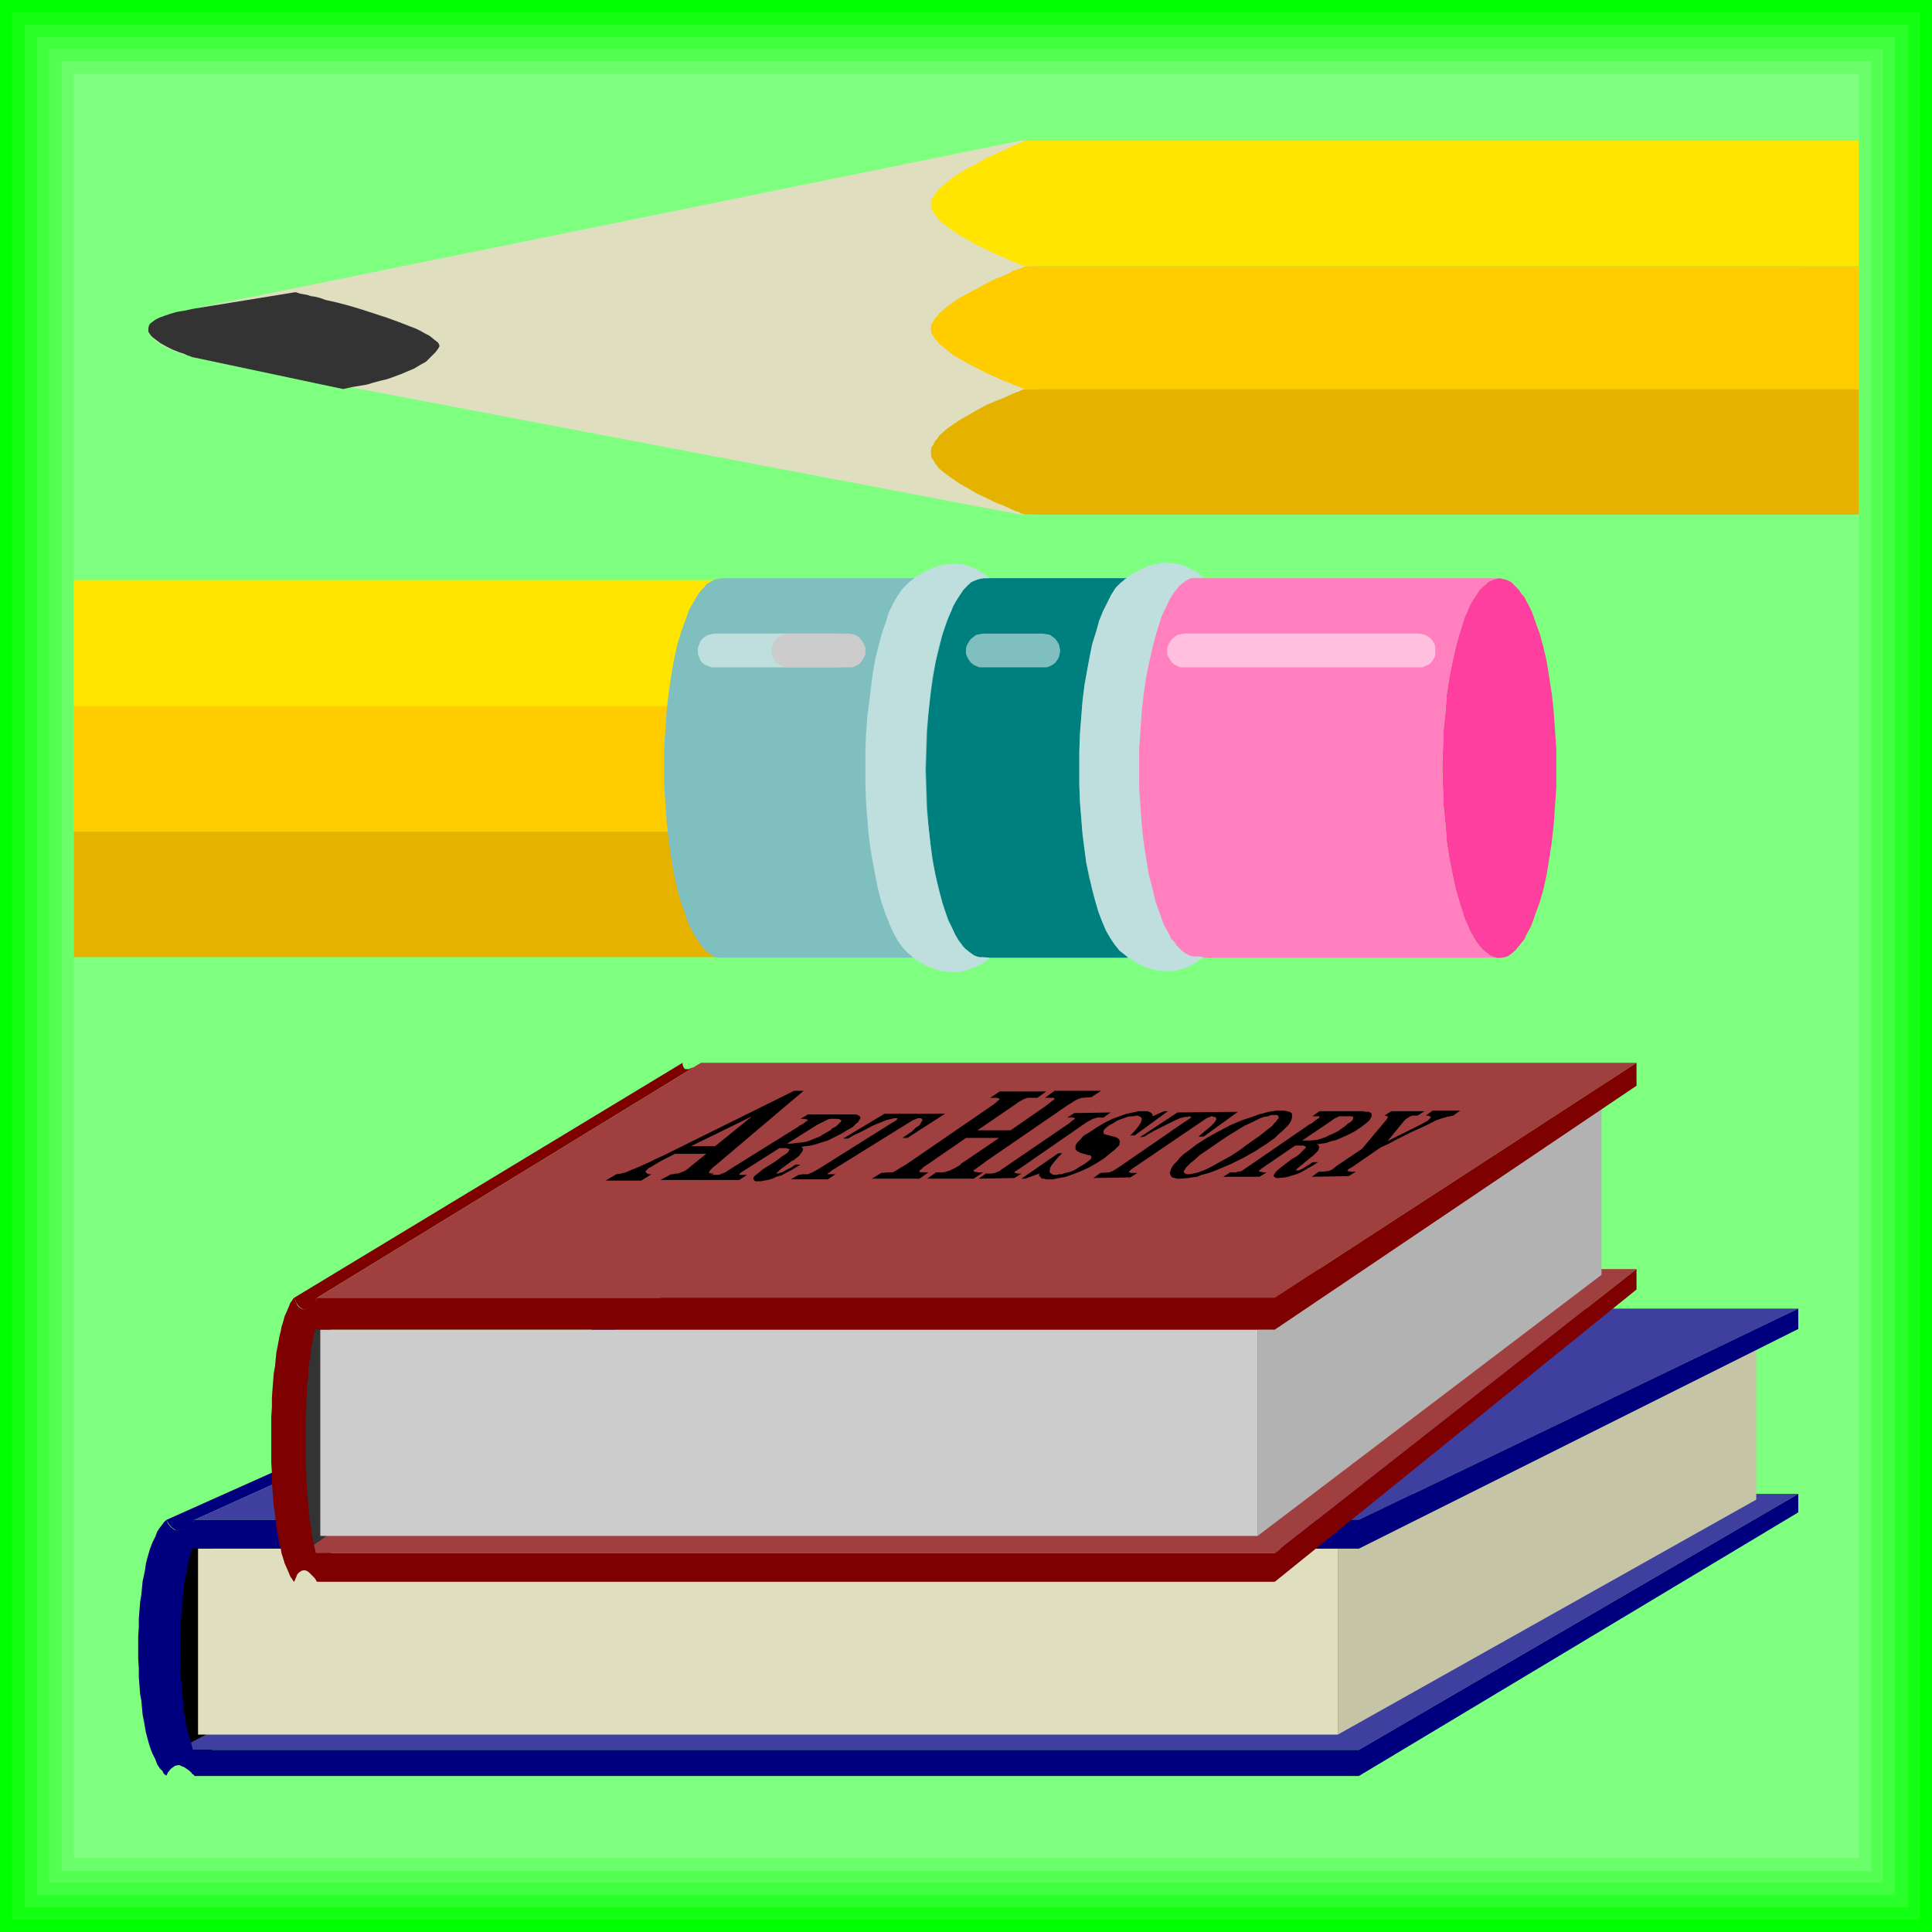
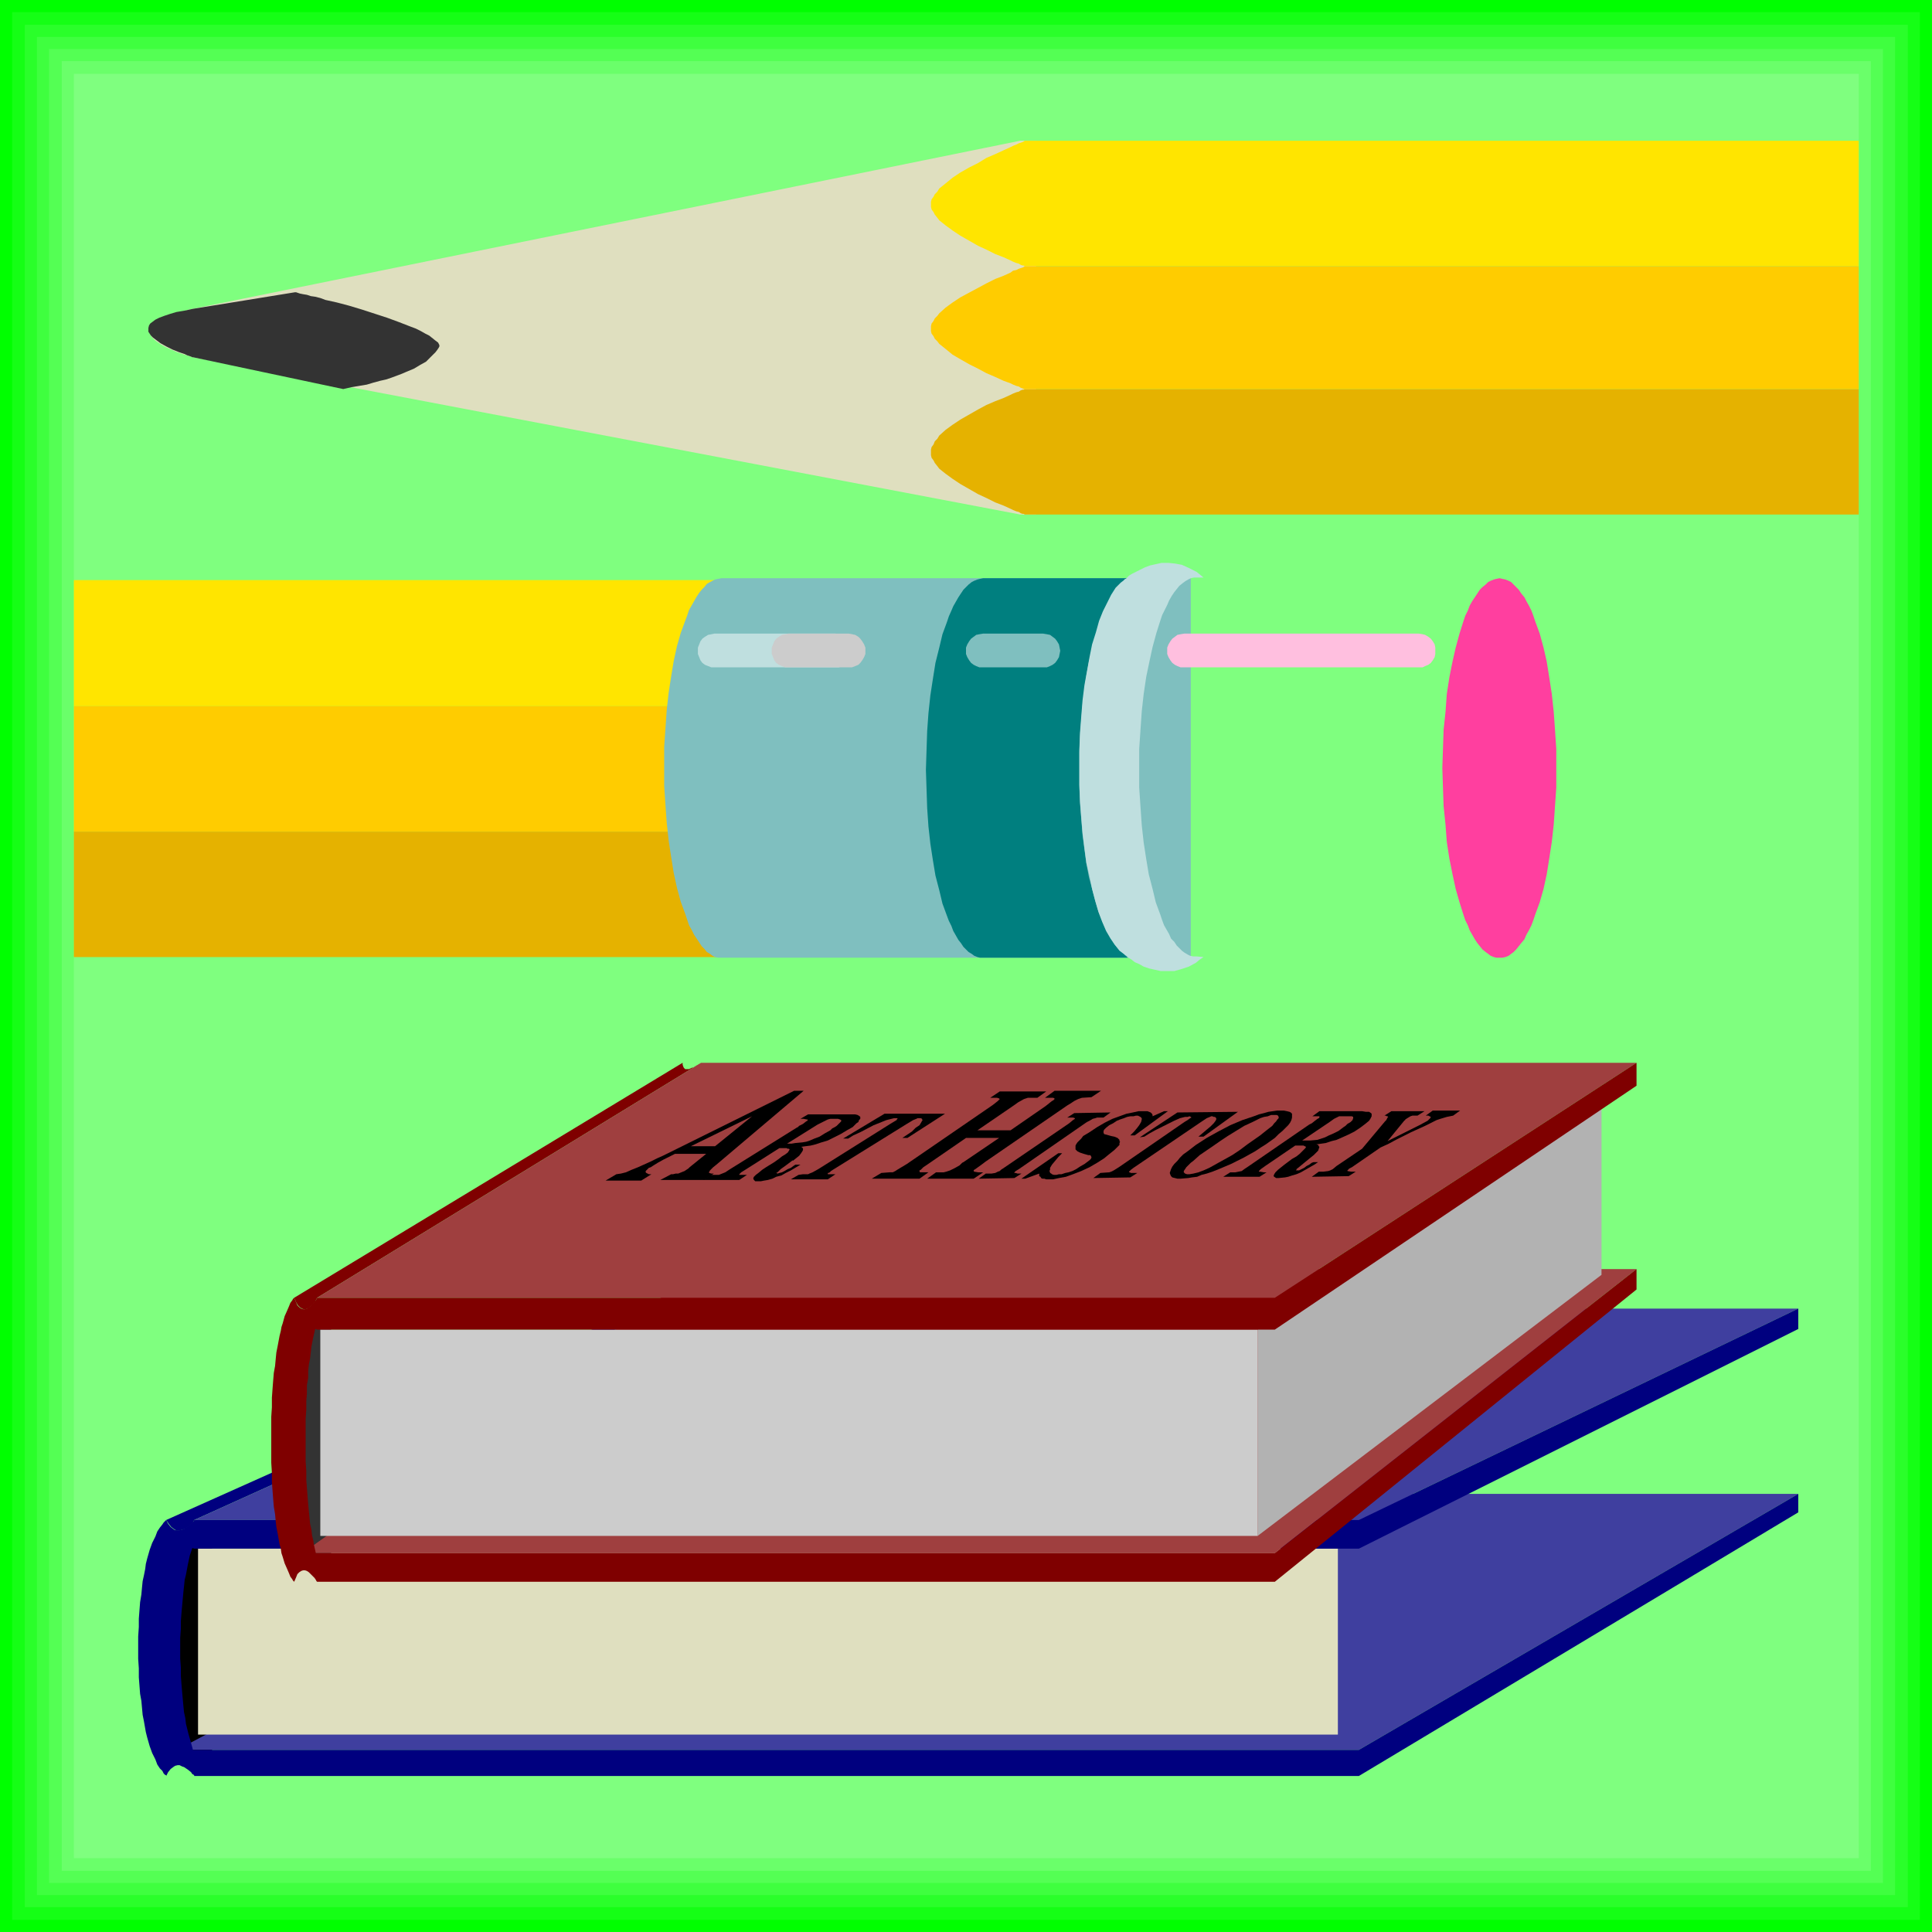
<svg xmlns="http://www.w3.org/2000/svg" xmlns:ns1="http://sodipodi.sourceforge.net/DTD/sodipodi-0.dtd" xmlns:ns2="http://www.inkscape.org/namespaces/inkscape" version="1.0" width="129.724mm" height="129.724mm" id="svg53" ns1:docname="Books - Art History.wmf">
  <ns1:namedview id="namedview53" pagecolor="#ffffff" bordercolor="#000000" borderopacity="0.25" ns2:showpageshadow="2" ns2:pageopacity="0.0" ns2:pagecheckerboard="0" ns2:deskcolor="#d1d1d1" ns2:document-units="mm" />
  <defs id="defs1">
    <pattern id="WMFhbasepattern" patternUnits="userSpaceOnUse" width="6" height="6" x="0" y="0" />
  </defs>
  <path style="fill:#00ff00;fill-opacity:1;fill-rule:evenodd;stroke:none" d="M 490.294,490.294 V 0 H 0 v 490.294 z" id="path1" />
  <path style="fill:#15ff15;fill-opacity:1;fill-rule:evenodd;stroke:none" d="M 487.223,487.223 V 3.07 H 3.07 V 487.223 Z" id="path2" />
  <path style="fill:#2aff2a;fill-opacity:1;fill-rule:evenodd;stroke:none" d="M 484.153,483.991 V 6.302 H 6.302 V 483.991 Z" id="path3" />
  <path style="fill:#3fff3f;fill-opacity:1;fill-rule:evenodd;stroke:none" d="M 480.921,480.921 V 9.373 H 9.373 V 480.921 Z" id="path4" />
  <path style="fill:#54ff54;fill-opacity:1;fill-rule:evenodd;stroke:none" d="M 477.851,477.851 V 12.443 H 12.443 V 477.851 Z" id="path5" />
  <path style="fill:#6aff6a;fill-opacity:1;fill-rule:evenodd;stroke:none" d="M 474.78,474.78 V 15.514 H 15.675 V 474.78 Z" id="path6" />
  <path style="fill:#7fff7f;fill-opacity:1;fill-rule:evenodd;stroke:none" d="M 471.71,471.548 V 18.746 H 18.746 V 471.548 Z" id="path7" />
  <path style="fill:#000000;fill-opacity:1;fill-rule:evenodd;stroke:none" d="m 53.813,445.369 v -53.651 h -8.888 v 53.651 z" id="path8" />
  <path style="fill:#3f3f9f;fill-opacity:1;fill-rule:evenodd;stroke:none" d="M 456.358,379.113 344.854,444.076 H 44.925 L 167.902,379.113 Z" id="path9" />
  <path style="fill:#00007f;fill-opacity:1;fill-rule:evenodd;stroke:none" d="M 42.178,385.739 162.085,332.088 v 0.485 l 0.162,0.323 0.323,0.323 0.162,0.162 0.485,0.162 h 0.323 0.646 l 0.646,-0.323 0.97,-0.162 0.97,-0.485 1.131,-0.485 -118.614,53.651 v 0 l -0.162,0.323 -0.162,0.162 -0.323,0.323 -0.808,0.808 -0.808,0.646 -0.646,0.162 -0.485,0.162 H 45.248 44.602 l -0.485,-0.323 -0.646,-0.485 -0.646,-0.808 z" id="path10" />
-   <path style="fill:#c5c5a5;fill-opacity:1;fill-rule:evenodd;stroke:none" d="M 445.692,380.568 V 341.945 L 339.521,393.011 V 440.198 Z" id="path11" />
  <path style="fill:#3f3f9f;fill-opacity:1;fill-rule:evenodd;stroke:none" d="M 456.358,332.088 344.854,385.739 H 49.288 L 167.902,332.088 Z" id="path12" />
  <path style="fill:#dfdfbf;fill-opacity:1;fill-rule:evenodd;stroke:none" d="M 339.521,440.198 V 393.011 H 50.258 v 47.187 z" id="path13" />
  <path style="fill:#00007f;fill-opacity:1;fill-rule:evenodd;stroke:none" d="M 49.288,450.702 H 344.854 l 111.504,-66.902 v -4.686 L 344.854,444.076 H 49.288 48.965 l -0.485,-1.778 -0.646,-2.262 -0.323,-1.293 -0.323,-1.293 -0.162,-1.454 -0.323,-1.454 -0.162,-1.616 -0.162,-1.778 -0.162,-1.778 -0.162,-1.939 -0.162,-2.101 v -2.101 l -0.162,-2.262 v -2.424 -0.646 -2.262 l 0.162,-2.262 v -1.939 l 0.162,-2.101 0.162,-1.778 0.162,-1.778 0.162,-1.778 0.162,-1.454 0.162,-1.616 0.323,-1.293 0.485,-2.586 0.485,-2.262 0.646,-1.939 0.485,0.162 H 344.854 l 111.504,-55.752 v -5.171 L 344.854,385.739 H 49.288 v 0 l -0.162,0.323 -0.323,0.162 -0.323,0.323 -0.808,0.808 -0.97,0.646 -0.485,0.162 -0.646,0.162 h -0.485 -0.646 l -0.485,-0.323 -0.646,-0.485 -0.646,-0.808 -0.485,-0.97 v 0 l -0.323,0.323 -0.323,0.323 -0.323,0.485 -0.646,0.808 -0.646,0.97 -0.485,1.293 -0.808,1.616 -0.646,1.778 -0.323,1.131 -0.323,1.131 -0.323,1.293 -0.162,1.293 -0.323,1.616 -0.323,1.454 -0.162,1.616 -0.162,1.778 -0.323,1.939 -0.162,2.101 -0.162,2.101 v 2.101 l -0.162,2.424 v 2.586 0.646 2.424 l 0.162,2.424 v 2.262 l 0.162,2.101 0.162,2.101 0.323,1.778 0.162,1.778 0.162,1.778 0.323,1.616 0.485,2.747 0.323,1.293 0.323,1.131 0.323,1.131 0.646,1.778 0.808,1.616 0.485,1.293 0.646,0.97 0.646,0.646 0.323,0.646 0.323,0.323 0.323,0.162 v 0.162 l 0.485,-0.97 0.646,-0.808 0.646,-0.485 0.485,-0.323 0.646,-0.162 h 0.485 l 0.646,0.323 0.485,0.162 0.97,0.646 0.808,0.646 0.323,0.485 0.323,0.162 0.162,0.162 z" id="path14" />
  <path style="fill:#333333;fill-opacity:1;fill-rule:evenodd;stroke:none" d="m 84.032,395.596 v -59.63 h -7.272 v 59.63 z" id="path15" />
  <path style="fill:#9f3f3f;fill-opacity:1;fill-rule:evenodd;stroke:none" d="m 415.312,322.068 -91.789,72.074 H 76.76 L 177.921,322.068 Z" id="path16" />
  <path style="fill:#7f0000;fill-opacity:1;fill-rule:evenodd;stroke:none" d="M 74.659,329.34 173.235,269.71 v 0.485 l 0.162,0.485 0.162,0.323 0.323,0.323 h 0.323 0.323 0.323 l 0.646,-0.323 0.646,-0.162 0.808,-0.485 0.97,-0.646 -97.445,59.63 v 0 l -0.162,0.323 -0.162,0.323 -0.162,0.323 -0.646,0.808 -0.808,0.646 -0.485,0.323 -0.485,0.162 h -0.485 l -0.485,-0.162 -0.485,-0.323 -0.485,-0.485 -0.485,-0.808 z" id="path17" />
  <path style="fill:#b2b2b2;fill-opacity:1;fill-rule:evenodd;stroke:none" d="m 406.424,323.523 v -42.986 l -87.264,56.883 v 52.358 z" id="path18" />
  <path style="fill:#9f3f3f;fill-opacity:1;fill-rule:evenodd;stroke:none" d="m 415.312,269.71 -91.789,59.63 H 80.477 L 177.921,269.71 Z" id="path19" />
  <path style="fill:#cccccc;fill-opacity:1;fill-rule:evenodd;stroke:none" d="M 319.16,389.779 V 337.42 H 81.285 v 52.358 z" id="path20" />
  <path style="fill:#7f0000;fill-opacity:1;fill-rule:evenodd;stroke:none" d="M 80.477,401.414 H 323.523 l 91.789,-74.174 v -5.171 l -91.789,72.074 H 80.477 80.154 l -0.485,-2.101 -0.162,-1.131 -0.323,-1.293 -0.162,-1.454 -0.323,-1.454 -0.162,-1.616 -0.162,-1.616 -0.162,-1.778 -0.162,-1.939 -0.162,-2.101 -0.162,-2.101 v -2.262 l -0.162,-2.424 v -2.424 -2.747 -0.646 -2.586 -2.424 l 0.162,-2.262 v -2.262 l 0.162,-1.939 v -2.101 l 0.323,-1.778 v -1.778 l 0.162,-1.616 0.323,-1.616 0.162,-1.454 0.162,-1.454 0.485,-2.424 0.485,-2.101 0.485,0.162 H 323.523 l 91.789,-61.893 v -5.818 l -91.789,59.63 H 80.477 v 0 l -0.162,0.323 -0.162,0.323 -0.323,0.323 -0.646,0.808 -0.808,0.646 -0.485,0.323 -0.485,0.162 h -0.485 l -0.485,-0.162 -0.485,-0.323 -0.485,-0.485 -0.323,-0.808 -0.485,-1.131 v 0 l -0.323,0.323 -0.162,0.323 -0.485,0.646 -0.323,0.808 -0.485,1.131 -0.646,1.454 -0.485,1.778 -0.323,0.97 -0.162,0.97 -0.323,1.293 -0.485,2.586 -0.323,1.616 -0.162,1.616 -0.162,1.778 -0.323,1.778 -0.162,1.939 -0.162,2.101 -0.162,2.262 v 2.424 l -0.162,2.424 v 2.586 2.909 0.646 2.909 2.586 l 0.162,2.586 v 2.262 l 0.162,2.262 0.162,2.101 0.162,1.939 0.323,1.939 0.162,1.778 0.162,1.454 0.323,1.616 0.485,2.747 0.323,1.131 0.162,1.131 0.323,0.97 0.485,1.616 0.646,1.454 0.485,1.131 0.323,0.808 0.485,0.646 0.162,0.323 0.323,0.323 v 0 l 0.485,-1.131 0.323,-0.808 0.485,-0.485 0.485,-0.323 0.485,-0.162 h 0.485 l 0.485,0.162 0.485,0.323 0.808,0.808 0.646,0.646 0.323,0.485 0.162,0.323 z" id="path21" />
  <path style="fill:#000000;fill-opacity:1;fill-rule:evenodd;stroke:none" d="m 201.515,276.82 h 2.424 l -22.139,18.746 -0.808,0.646 -0.485,0.485 -0.323,0.323 -0.162,0.323 -0.162,0.162 0.162,0.162 0.485,0.162 h 0.646 l -2.586,1.616 h -10.989 l 2.747,-1.454 h 0.485 l 0.646,-0.162 h 0.646 l 0.808,-0.323 0.808,-0.323 0.485,-0.323 0.485,-0.323 0.323,-0.323 4.202,-3.394 h -7.918 l -2.909,1.454 -1.454,0.808 -1.293,0.808 -0.485,0.323 -0.485,0.162 -0.485,0.485 -0.323,0.323 v 0.323 l 0.162,0.162 0.323,0.162 0.323,0.162 h 0.646 l -2.586,1.616 h -9.05 l 2.747,-1.616 1.131,-0.162 1.293,-0.323 1.454,-0.646 1.616,-0.646 3.232,-1.454 1.616,-0.808 1.454,-0.646 z" id="path22" />
  <path style="fill:#9f3f3f;fill-opacity:1;fill-rule:evenodd;stroke:none" d="m 181.477,290.88 9.373,-7.595 -15.514,7.595 z" id="path23" />
  <path style="fill:#000000;fill-opacity:1;fill-rule:evenodd;stroke:none" d="m 213.958,288.94 10.504,-6.302 h 15.352 l -9.534,6.141 h -1.293 l 2.424,-1.616 0.97,-0.97 0.97,-0.646 0.485,-0.808 0.162,-0.323 0.162,-0.162 -0.162,-0.162 v -0.162 l -0.323,-0.162 h -0.485 -0.323 l -0.323,0.162 -0.808,0.323 -1.616,0.97 -18.746,11.635 -0.485,0.323 -0.323,0.323 -0.323,0.162 h -0.162 v 0.162 0.162 h 0.162 0.162 1.616 l -1.939,1.293 h -9.373 l 1.939,-1.131 1.131,-0.162 h 1.131 0.162 l 0.323,-0.162 0.808,-0.323 1.454,-0.808 18.261,-11.474 0.808,-0.485 0.808,-0.485 0.162,-0.323 h 0.162 l -0.162,-0.162 h -0.323 -0.485 l -0.646,0.162 -1.293,0.323 -1.616,0.646 -1.616,0.646 -3.394,1.778 -1.778,0.808 -1.293,0.808 z" id="path24" />
  <path style="fill:#000000;fill-opacity:1;fill-rule:evenodd;stroke:none" d="m 253.712,276.982 h 11.797 l -2.262,1.616 h -1.454 -0.97 l -0.97,0.323 -1.454,0.808 -1.131,0.808 -9.211,6.302 h 8.403 l 8.888,-6.141 0.808,-0.646 0.808,-0.646 0.323,-0.162 0.323,-0.323 v -0.162 l -0.323,-0.162 h -0.646 -1.454 l 2.424,-1.778 h 11.797 l -2.424,1.616 -2.424,0.162 -0.97,0.323 -0.97,0.485 -0.97,0.646 -0.808,0.485 -20.685,14.221 -1.293,0.97 -1.131,0.808 -0.485,0.323 -0.162,0.162 v 0.162 l 0.162,0.162 0.97,0.162 h 1.293 l -2.424,1.616 h -11.797 l 2.262,-1.616 h 0.485 0.646 0.808 l 0.646,-0.162 0.485,-0.162 0.485,-0.162 1.293,-0.646 1.131,-0.646 0.485,-0.485 0.162,-0.162 0.323,-0.162 9.05,-6.141 h -8.403 l -9.858,6.787 -0.97,0.646 -0.646,0.646 -0.323,0.162 v 0.162 0.162 l 0.162,0.162 h 0.485 1.616 l -2.262,1.616 h -12.12 l 2.424,-1.454 2.101,-0.162 h 0.323 0.485 l 0.646,-0.323 0.485,-0.323 2.424,-1.454 21.654,-14.867 0.646,-0.485 0.808,-0.646 0.162,-0.162 0.162,-0.162 0.162,-0.162 -0.162,-0.162 -0.485,-0.162 h -1.778 z" id="path25" />
  <path style="fill:#000000;fill-opacity:1;fill-rule:evenodd;stroke:none" d="m 248.379,299.121 1.778,-1.293 h 1.454 l 0.97,-0.162 0.646,-0.323 0.485,-0.162 0.323,-0.323 0.97,-0.646 16.322,-11.15 0.97,-0.808 0.485,-0.323 v -0.162 0 l -0.485,-0.162 h -0.646 -0.808 l 1.778,-1.131 9.211,-0.162 -1.778,1.293 h -0.808 -0.808 l -0.485,0.162 -0.646,0.162 -0.808,0.485 -0.646,0.323 -0.485,0.323 -16.806,11.635 -0.808,0.485 -0.323,0.323 v 0.162 h 0.323 l 0.485,0.162 h 0.485 0.485 l -1.778,1.131 z" id="path26" />
  <path style="fill:#000000;fill-opacity:1;fill-rule:evenodd;stroke:none" d="m 268.579,292.657 h 0.97 l -0.97,0.97 -0.808,0.97 -0.808,0.97 -0.485,0.808 v 0.485 l -0.162,0.323 0.162,0.323 v 0.162 l 0.323,0.162 0.162,0.162 0.485,0.162 h 0.646 l 0.646,-0.162 h 0.646 l 0.97,-0.323 0.808,-0.162 0.97,-0.323 0.97,-0.485 0.97,-0.646 1.131,-0.646 0.646,-0.485 0.646,-0.485 0.323,-0.323 0.162,-0.323 v -0.162 l -0.162,-0.323 -0.162,-0.162 h -0.485 l -1.131,-0.323 -0.97,-0.323 -0.646,-0.323 -0.485,-0.485 v -0.323 -0.323 -0.323 l 0.162,-0.323 0.323,-0.485 0.485,-0.485 0.485,-0.485 0.485,-0.646 1.616,-0.97 1.939,-1.293 1.939,-1.131 1.939,-0.97 1.778,-0.646 1.778,-0.646 1.616,-0.323 1.454,-0.323 h 1.293 0.97 l 0.808,0.323 0.162,0.162 0.162,0.162 0.162,0.323 v 0.323 l 2.909,-1.293 h 0.97 l -8.403,6.141 h -1.131 l 0.97,-0.97 0.808,-0.97 0.485,-0.646 0.485,-0.808 0.162,-0.646 v -0.323 l -0.162,-0.162 -0.162,-0.162 -0.323,-0.162 -0.323,-0.162 h -0.485 l -0.646,0.162 h -0.808 l -0.808,0.162 -0.808,0.323 -0.97,0.323 -0.808,0.323 -0.97,0.646 -0.97,0.485 -0.808,0.646 -0.485,0.485 -0.162,0.323 v 0.323 0.162 l 0.162,0.323 0.646,0.162 1.131,0.323 0.808,0.162 0.808,0.323 0.485,0.485 v 0.323 l 0.162,0.162 -0.162,0.323 v 0.485 l -0.323,0.323 -0.485,0.485 -0.485,0.485 -0.808,0.646 -0.808,0.646 -0.97,0.808 -1.778,1.131 -1.939,1.131 -2.101,0.97 -2.101,0.808 -1.778,0.646 -1.778,0.323 -1.454,0.323 h -1.131 -0.646 l -0.485,-0.162 h -0.485 l -0.323,-0.162 -0.162,-0.323 -0.323,-0.162 v -0.323 -0.323 l -3.555,1.293 h -0.97 z" id="path27" />
  <path style="fill:#000000;fill-opacity:1;fill-rule:evenodd;stroke:none" d="m 289.264,288.617 9.534,-6.302 15.352,-0.162 -8.726,6.302 h -1.293 l 2.101,-1.778 0.97,-0.808 0.808,-0.808 0.485,-0.646 0.162,-0.323 v -0.323 l -0.162,-0.162 -0.162,-0.162 h -0.323 l -0.323,-0.162 h -0.323 l -0.323,0.162 -0.808,0.323 -1.454,0.97 -17.13,11.635 -0.646,0.485 -0.485,0.485 v 0.162 h 0.162 l 0.323,0.162 h 1.616 l -1.778,1.131 -9.373,0.162 1.778,-1.293 2.262,-0.162 0.485,-0.162 0.646,-0.323 1.293,-0.808 16.645,-11.474 0.808,-0.485 0.646,-0.485 0.323,-0.162 -0.162,-0.162 -0.323,-0.162 -0.485,0.162 h -0.646 l -1.293,0.323 -1.454,0.646 -1.616,0.808 -3.232,1.616 -1.454,0.808 -1.293,0.808 z" id="path28" />
  <path style="fill:#000000;fill-opacity:1;fill-rule:evenodd;stroke:none" d="m 343.884,281.992 h 1.778 l 0.97,0.162 h 0.808 l 0.485,0.323 0.162,0.162 v 0.323 0.323 l -0.162,0.323 -0.162,0.323 -0.323,0.485 -0.97,0.808 -1.293,0.97 -1.454,0.97 -1.616,0.808 -1.454,0.646 -1.454,0.646 -1.293,0.323 -1.454,0.485 -1.131,0.162 -1.131,0.162 h -0.162 l 0.485,0.162 0.162,0.323 0.162,0.162 -0.162,0.485 -0.162,0.485 -0.485,0.485 -0.646,0.646 -0.808,0.646 -1.778,1.454 -0.97,0.808 -0.808,0.646 v 0.162 l -0.162,0.162 h 0.323 0.485 l 0.646,-0.323 0.646,-0.323 0.646,-0.485 0.646,-0.323 0.646,-0.485 0.485,-0.162 h 1.131 l -0.97,0.646 -1.131,0.646 -1.131,0.646 -1.131,0.646 -1.131,0.485 -1.131,0.323 -0.97,0.323 -0.808,0.162 -1.616,0.162 h -0.646 l -0.485,-0.323 -0.162,-0.162 0.162,-0.485 0.323,-0.485 0.646,-0.646 0.808,-0.646 0.808,-0.646 1.939,-1.454 1.131,-0.646 0.808,-0.646 0.646,-0.646 0.485,-0.485 0.323,-0.323 0.162,-0.323 -0.323,-0.162 -0.323,-0.162 h -0.323 -0.97 -0.808 l -7.595,5.171 -1.131,0.808 -0.323,0.323 -0.162,0.162 v 0.162 h 0.323 l 0.97,0.162 h 0.646 l -1.778,1.131 h -9.211 l 1.778,-1.131 h 1.293 l 0.808,-0.162 0.808,-0.162 0.646,-0.485 0.97,-0.646 15.514,-10.666 0.323,-0.162 0.323,-0.162 0.808,-0.646 0.646,-0.485 0.323,-0.162 0.162,-0.162 v -0.323 h -0.323 -0.808 -0.646 l 1.778,-1.293 z" id="path29" />
  <path style="fill:#000000;fill-opacity:1;fill-rule:evenodd;stroke:none" d="m 353.096,281.992 h 8.403 l -1.778,1.131 h -1.293 l -0.485,0.162 -0.808,0.485 -0.485,0.323 -0.162,0.323 v -0.162 l -4.363,5.333 8.08,-4.04 2.101,-1.131 0.485,-0.485 0.162,-0.162 0.162,-0.323 v 0 l -0.323,-0.162 -0.323,-0.162 h -0.646 v 0 l 1.778,-1.293 h 6.949 l -1.778,1.293 -1.616,0.323 -1.616,0.485 -0.97,0.323 -0.97,0.485 -0.97,0.485 -0.97,0.485 -3.555,1.616 -3.555,1.778 -2.101,1.131 -2.101,0.97 -7.272,5.01 -0.646,0.323 -0.485,0.485 v 0.162 l 0.97,0.162 h 1.131 l -1.778,1.131 -9.373,0.162 1.778,-1.293 h 0.485 0.646 l 1.293,-0.162 0.485,-0.162 0.646,-0.323 0.97,-0.808 6.464,-4.363 5.818,-6.949 0.323,-0.323 0.162,-0.323 0.162,-0.323 0.162,-0.162 -0.162,-0.162 h -0.162 l -0.323,-0.162 h -0.323 z" id="path30" />
  <path style="fill:#ffe500;fill-opacity:1;fill-rule:evenodd;stroke:none" d="M 18.746,147.217 H 203.454 V 179.214 H 18.746 Z" id="path31" />
  <path style="fill:#e5b200;fill-opacity:1;fill-rule:evenodd;stroke:none" d="M 18.746,211.049 H 203.454 v 31.835 H 18.746 Z" id="path32" />
  <path style="fill:#ffcc00;fill-opacity:1;fill-rule:evenodd;stroke:none" d="M 18.746,179.214 H 203.454 v 31.835 H 18.746 Z" id="path33" />
  <path style="fill:#7fbfbf;fill-opacity:1;fill-rule:evenodd;stroke:none" d="m 231.573,146.733 h -47.672 -0.808 l -0.808,0.162 -0.808,0.162 -0.646,0.323 -0.646,0.323 -0.808,0.485 -0.646,0.808 -0.646,0.646 -0.646,0.808 -0.646,0.97 -0.646,1.131 -0.646,1.131 -0.646,1.131 -0.485,1.454 -0.485,1.293 -1.131,3.07 -0.97,3.394 -0.808,3.717 -0.646,3.878 -0.646,4.202 -0.485,4.363 -0.323,4.686 -0.323,4.686 v 5.01 4.848 l 0.323,4.848 0.323,4.525 0.485,4.525 0.646,4.202 0.646,4.04 0.808,3.717 0.97,3.555 1.131,3.07 0.485,1.454 0.485,1.454 0.646,1.131 0.646,1.293 0.646,0.97 0.646,0.97 0.646,0.97 0.646,0.646 0.646,0.808 0.808,0.485 0.646,0.485 0.646,0.323 0.808,0.162 h 0.808 0.808 47.672 19.554 34.906 16.16 v -96.314 h -16.16 -34.906 z" id="path34" />
  <path style="fill:#ff3f9f;fill-opacity:1;fill-rule:evenodd;stroke:none" d="m 380.568,243.046 h 0.646 l 0.808,-0.162 0.808,-0.323 0.646,-0.485 0.646,-0.485 0.646,-0.646 0.646,-0.808 0.646,-0.808 0.808,-0.97 0.485,-1.131 0.646,-1.131 0.646,-1.293 0.485,-1.293 0.485,-1.454 1.131,-3.07 0.97,-3.394 0.808,-3.717 0.646,-4.04 0.646,-4.202 0.485,-4.363 0.323,-4.686 0.323,-4.686 v -5.01 -4.848 l -0.323,-4.848 -0.323,-4.525 -0.485,-4.525 -0.646,-4.202 -0.646,-4.04 -0.808,-3.555 -0.97,-3.555 -1.131,-3.07 -0.485,-1.454 -0.485,-1.293 -0.646,-1.293 -0.646,-1.131 -0.485,-0.97 -0.808,-0.97 -0.646,-0.97 -0.646,-0.646 -0.646,-0.646 -0.646,-0.646 -0.646,-0.323 -0.808,-0.323 -0.808,-0.162 -0.646,-0.162 -0.808,0.162 -0.646,0.162 -0.808,0.323 -0.646,0.323 -0.646,0.646 -0.808,0.646 -0.646,0.646 -0.646,0.97 -0.646,0.97 -0.646,0.97 -0.646,1.131 -0.485,1.293 -0.646,1.293 -0.485,1.454 -0.97,3.07 -0.97,3.555 -0.808,3.555 -0.808,4.04 -0.646,4.202 -0.323,4.525 -0.485,4.525 -0.162,4.848 -0.162,4.848 0.162,5.01 0.162,4.686 0.485,4.686 0.323,4.363 0.646,4.202 0.808,4.04 0.808,3.717 0.97,3.394 0.97,3.07 0.485,1.454 0.646,1.293 0.485,1.293 0.646,1.131 0.646,1.131 0.646,0.97 0.646,0.808 0.646,0.808 0.808,0.646 0.646,0.485 0.646,0.485 0.808,0.323 0.646,0.162 z" id="path35" />
-   <path style="fill:#ff7fbf;fill-opacity:1;fill-rule:evenodd;stroke:none" d="m 302.353,242.885 h -0.808 l -0.808,-0.323 -0.646,-0.162 -0.808,-0.485 -0.646,-0.646 -0.646,-0.485 -0.646,-0.808 -0.646,-0.97 -0.646,-0.97 -0.646,-0.97 -0.646,-1.131 -0.485,-1.293 -0.646,-1.293 -0.485,-1.454 -1.131,-3.07 -0.808,-3.555 -0.97,-3.717 -0.646,-3.878 -0.646,-4.202 -0.485,-4.363 -0.323,-4.686 -0.323,-4.848 v -4.848 -5.01 l 0.323,-4.686 0.323,-4.686 0.485,-4.363 0.646,-4.202 0.646,-4.04 0.97,-3.717 0.808,-3.394 1.131,-3.07 0.485,-1.454 0.646,-1.293 0.485,-1.293 0.646,-1.131 0.646,-1.131 0.646,-0.97 0.646,-0.808 0.646,-0.808 0.646,-0.646 0.646,-0.485 0.808,-0.485 0.646,-0.323 0.808,-0.162 h 0.808 l -0.162,0.162 h 78.376 l -0.808,0.162 -0.646,0.162 -0.808,0.323 -0.646,0.323 -0.646,0.646 -0.808,0.646 -0.646,0.646 -0.646,0.97 -0.646,0.97 -0.646,0.97 -0.646,1.131 -0.485,1.293 -0.646,1.293 -0.485,1.454 -0.97,3.07 -0.97,3.555 -0.808,3.555 -0.808,4.04 -0.646,4.202 -0.323,4.525 -0.485,4.525 -0.162,4.848 -0.162,4.848 0.162,5.01 0.162,4.686 0.485,4.686 0.323,4.363 0.646,4.202 0.808,4.04 0.808,3.717 0.97,3.394 0.97,3.07 0.485,1.454 0.646,1.293 0.485,1.293 0.646,1.131 0.646,1.131 0.646,0.97 0.646,0.808 0.646,0.808 0.808,0.646 0.646,0.485 0.646,0.485 0.808,0.323 0.646,0.162 h 0.808 -78.376 z" id="path36" />
  <path style="fill:#ffbfdf;fill-opacity:1;fill-rule:evenodd;stroke:none" d="m 360.044,169.357 h 0.97 l 0.646,-0.323 0.808,-0.323 0.646,-0.485 0.485,-0.646 0.485,-0.808 0.162,-0.808 v -0.808 -0.808 l -0.162,-0.808 -0.485,-0.808 -0.485,-0.646 -0.646,-0.485 -0.808,-0.485 -0.646,-0.162 -0.97,-0.162 h -59.469 l -0.97,0.162 -0.808,0.162 -0.646,0.485 -0.646,0.485 -0.485,0.646 -0.485,0.808 -0.323,0.808 v 0.808 0.808 l 0.323,0.808 0.485,0.808 0.485,0.646 0.646,0.485 0.646,0.323 0.808,0.323 h 0.97 z" id="path37" />
  <path style="fill:#007f7f;fill-opacity:1;fill-rule:evenodd;stroke:none" d="m 285.062,147.864 -1.131,1.131 -1.131,1.454 -1.131,1.616 -0.97,2.101 -0.97,2.262 -0.97,2.586 -0.808,2.747 -0.808,2.909 -0.808,3.232 -0.646,3.555 -0.485,3.555 -0.485,3.878 -0.323,3.878 -0.323,4.04 -0.162,4.202 v 4.363 4.202 l 0.162,4.202 0.323,4.04 0.323,4.04 0.485,3.717 0.485,3.555 0.646,3.394 0.808,3.07 0.808,3.07 0.808,2.747 0.97,2.424 0.97,2.101 1.131,2.101 0.97,1.616 1.131,1.293 1.293,1.131 v 0 l 0.162,0.162 0.323,0.323 0.485,0.485 h -36.683 -0.808 l -0.646,-0.162 -0.808,-0.323 -0.646,-0.485 -0.808,-0.485 -0.646,-0.646 -0.646,-0.646 -0.646,-0.97 -0.646,-0.808 -0.646,-1.131 -0.646,-1.131 -0.485,-1.293 -0.646,-1.293 -0.485,-1.293 -1.131,-3.07 -0.808,-3.394 -0.97,-3.717 -0.646,-3.878 -0.646,-4.202 -0.485,-4.363 -0.323,-4.686 -0.162,-4.848 -0.162,-4.848 0.162,-5.01 0.162,-4.848 0.323,-4.525 0.485,-4.525 0.646,-4.202 0.646,-4.04 0.97,-3.878 0.808,-3.394 1.131,-3.07 0.485,-1.454 0.646,-1.454 0.485,-1.131 0.646,-1.131 0.646,-1.131 0.646,-0.97 0.646,-0.97 0.646,-0.646 0.646,-0.646 0.808,-0.646 0.646,-0.323 0.808,-0.323 0.646,-0.162 0.808,-0.162 h 36.683 z" id="path38" />
-   <path style="fill:#bfdfdf;fill-opacity:1;fill-rule:evenodd;stroke:none" d="m 249.51,146.733 -0.808,0.162 -0.646,0.162 -0.808,0.323 -0.808,0.323 -0.646,0.646 -0.646,0.646 -0.646,0.646 -0.646,0.97 -0.646,0.97 -0.646,0.97 -0.646,1.131 -0.485,1.293 -0.646,1.454 -0.646,1.454 -0.97,3.07 -0.97,3.394 -0.808,3.717 -0.808,4.04 -0.485,4.202 -0.485,4.525 -0.485,4.686 -0.162,4.848 -0.162,4.848 0.162,5.01 0.162,4.848 0.485,4.525 0.485,4.363 0.485,4.202 0.808,3.878 0.808,3.717 0.97,3.394 0.97,3.07 0.485,1.454 0.646,1.293 0.646,1.131 0.485,1.131 0.646,1.131 0.646,0.97 0.646,0.808 0.646,0.646 0.808,0.646 0.646,0.485 0.646,0.485 0.808,0.323 0.646,0.162 h 0.808 l 1.778,0.162 -0.808,0.808 -0.97,0.646 -1.939,0.97 -1.778,0.646 -1.778,0.485 -1.778,0.162 -1.616,-0.162 -1.616,-0.162 -1.454,-0.485 -1.293,-0.485 -1.293,-0.485 -0.97,-0.646 -0.97,-0.485 -0.646,-0.485 -0.646,-0.485 -0.323,-0.323 v 0 l -1.293,-1.131 -1.131,-1.293 -1.131,-1.616 -1.131,-2.101 -0.97,-2.262 -0.97,-2.424 -0.97,-2.909 -0.808,-3.07 -0.646,-3.232 -0.646,-3.394 -0.646,-3.717 -0.485,-3.717 -0.323,-4.04 -0.323,-4.202 -0.162,-4.202 v -4.363 -4.363 l 0.162,-4.363 0.323,-4.202 0.485,-3.878 0.485,-3.878 0.485,-3.717 0.646,-3.555 0.808,-3.232 0.808,-3.07 0.97,-2.747 0.808,-2.586 1.131,-2.262 1.131,-1.939 1.131,-1.616 1.293,-1.293 0.485,-0.485 0.646,-0.485 0.162,-0.162 0.323,-0.162 0.485,-0.485 0.808,-0.485 0.808,-0.485 1.131,-0.646 1.131,-0.485 1.293,-0.485 1.616,-0.485 1.454,-0.162 1.616,-0.162 1.778,0.162 1.778,0.485 1.778,0.646 1.778,1.131 0.97,0.646 0.808,0.646 z" id="path39" />
  <path style="fill:#bfdfdf;fill-opacity:1;fill-rule:evenodd;stroke:none" d="m 303.646,146.571 h -0.646 l -0.808,0.162 -0.646,0.323 -0.808,0.485 -0.646,0.485 -0.808,0.646 -0.646,0.808 -0.646,0.808 -0.646,0.97 -0.646,1.131 -0.485,1.131 -0.646,1.293 -0.646,1.293 -0.485,1.454 -0.97,3.07 -0.97,3.555 -0.808,3.717 -0.808,3.878 -0.646,4.363 -0.485,4.363 -0.323,4.686 -0.323,4.848 v 5.01 4.848 l 0.323,4.848 0.323,4.686 0.485,4.363 0.646,4.202 0.646,3.878 0.97,3.717 0.808,3.394 1.131,3.07 0.485,1.454 0.485,1.293 0.646,1.131 0.646,1.131 0.485,1.131 0.808,0.808 0.646,0.97 0.646,0.646 0.646,0.646 0.646,0.485 0.808,0.485 0.646,0.323 0.808,0.162 h 0.808 l 1.778,0.162 -0.97,0.646 -0.97,0.808 -1.778,0.97 -1.939,0.646 -1.778,0.485 h -1.778 -1.616 l -1.454,-0.323 -1.454,-0.323 -1.454,-0.485 -1.131,-0.646 -1.131,-0.485 -0.808,-0.646 -0.808,-0.485 -0.485,-0.485 -0.323,-0.162 -0.162,-0.162 -1.293,-0.97 -1.131,-1.454 -1.131,-1.616 -1.131,-1.939 -0.97,-2.262 -0.97,-2.586 -0.808,-2.747 -0.808,-3.07 -0.646,-3.232 -0.808,-3.394 -0.485,-3.717 -0.485,-3.878 -0.323,-3.878 -0.323,-4.202 -0.162,-4.202 v -4.363 -4.363 l 0.162,-4.363 0.323,-4.202 0.323,-4.04 0.485,-3.878 0.646,-3.555 0.646,-3.555 0.646,-3.232 0.97,-3.07 0.808,-2.909 0.97,-2.424 1.131,-2.262 0.97,-1.939 1.131,-1.778 1.293,-1.293 0.646,-0.485 0.485,-0.485 h 0.162 l 0.323,-0.323 0.485,-0.485 0.808,-0.485 0.97,-0.485 0.97,-0.485 1.293,-0.646 1.293,-0.485 1.454,-0.323 1.454,-0.323 h 1.778 l 1.616,0.162 1.778,0.323 1.778,0.808 1.939,0.97 0.808,0.646 0.97,0.808 z" id="path40" />
  <path style="fill:#bfdfdf;fill-opacity:1;fill-rule:evenodd;stroke:none" d="m 212.019,169.357 h 0.808 l 0.808,-0.323 0.646,-0.323 0.646,-0.485 0.646,-0.646 0.323,-0.808 0.323,-0.808 v -0.808 -0.808 l -0.323,-0.808 -0.323,-0.808 -0.646,-0.646 -0.646,-0.485 -0.646,-0.485 -0.808,-0.162 -0.808,-0.162 H 181.315 l -0.808,0.162 -0.808,0.162 -0.808,0.485 -0.646,0.485 -0.485,0.646 -0.323,0.808 -0.323,0.808 v 0.808 0.808 l 0.323,0.808 0.323,0.808 0.485,0.646 0.646,0.485 0.808,0.323 0.808,0.323 h 0.808 z" id="path41" />
  <path style="fill:#cccccc;fill-opacity:1;fill-rule:evenodd;stroke:none" d="m 215.413,169.357 h 0.808 l 0.808,-0.323 0.808,-0.323 0.485,-0.485 0.485,-0.646 0.485,-0.808 0.323,-0.808 v -0.808 -0.808 l -0.323,-0.808 -0.485,-0.808 -0.485,-0.646 -0.485,-0.485 -0.808,-0.485 -0.808,-0.162 -0.808,-0.162 h -15.352 l -0.808,0.162 -0.808,0.162 -0.808,0.485 -0.646,0.485 -0.485,0.646 -0.323,0.808 -0.323,0.808 v 0.808 0.808 l 0.323,0.808 0.323,0.808 0.485,0.646 0.646,0.485 0.808,0.323 0.808,0.323 h 0.808 z" id="path42" />
  <path style="fill:#7fbfbf;fill-opacity:1;fill-rule:evenodd;stroke:none" d="m 264.7,169.357 h 0.97 l 0.808,-0.323 0.646,-0.323 0.646,-0.485 0.485,-0.646 0.485,-0.808 0.162,-0.808 0.162,-0.808 -0.162,-0.808 -0.162,-0.808 -0.485,-0.808 -0.485,-0.646 -0.646,-0.485 -0.646,-0.485 -0.808,-0.162 -0.97,-0.162 h -15.19 l -0.97,0.162 -0.808,0.162 -0.646,0.485 -0.646,0.485 -0.485,0.646 -0.485,0.808 -0.323,0.808 v 0.808 0.808 l 0.323,0.808 0.485,0.808 0.485,0.646 0.646,0.485 0.646,0.323 0.808,0.323 h 0.97 z" id="path43" />
  <path style="fill:#dfdfbf;fill-opacity:1;fill-rule:evenodd;stroke:none" d="M 262.923,130.573 V 35.714 h -4.04 L 48.965,78.376 v 0 h -0.162 l -0.323,0.162 h -0.485 l -0.97,0.323 -1.454,0.485 -1.454,0.323 -1.454,0.646 -1.454,0.646 -1.293,0.808 -0.646,0.323 -0.485,0.485 -0.323,0.485 -0.162,0.485 -0.162,0.485 v 0.485 l 0.162,0.646 0.323,0.485 0.646,0.646 0.646,0.485 0.97,0.646 1.131,0.646 1.454,0.646 1.454,0.646 1.939,0.646 2.101,0.646 209.918,39.915 z" id="path44" />
  <path style="fill:#333333;fill-opacity:1;fill-rule:evenodd;stroke:none" d="m 74.821,74.174 v 0 h 0.323 l 0.485,0.162 0.485,0.162 0.808,0.162 0.97,0.162 0.97,0.323 1.131,0.162 1.293,0.323 1.293,0.485 2.909,0.646 3.07,0.808 3.232,0.97 6.464,2.101 3.07,1.131 2.909,1.131 1.293,0.485 1.293,0.646 1.131,0.646 0.97,0.485 0.808,0.646 0.808,0.646 0.646,0.485 0.323,0.646 v 0 0.323 l -0.162,0.323 -0.323,0.485 -0.485,0.646 -0.646,0.646 -0.808,0.808 -0.97,0.97 -1.454,0.808 -1.616,0.97 -1.939,0.808 -1.131,0.485 -1.293,0.485 -1.293,0.485 -1.454,0.485 -1.454,0.323 -1.778,0.485 -1.616,0.485 -1.939,0.323 -1.939,0.323 -2.101,0.485 -38.138,-8.08 v 0 h -0.162 l -0.323,-0.162 -0.485,-0.162 -0.485,-0.162 -0.646,-0.323 -1.454,-0.485 -1.616,-0.646 -1.616,-0.808 -1.454,-0.808 -1.293,-0.97 -0.646,-0.485 -0.485,-0.485 -0.323,-0.485 -0.323,-0.485 v -0.485 -0.485 l 0.162,-0.646 0.323,-0.485 0.646,-0.485 0.646,-0.485 0.97,-0.485 1.293,-0.485 1.454,-0.485 1.616,-0.485 1.939,-0.323 2.262,-0.485 z" id="path45" />
  <path style="fill:#ffe500;fill-opacity:1;fill-rule:evenodd;stroke:none" d="m 260.176,67.549 h -0.162 l -0.162,-0.162 h -0.323 l -0.485,-0.162 -0.485,-0.323 -0.646,-0.162 -0.808,-0.323 -0.646,-0.323 -1.778,-0.808 -2.101,-0.808 -2.262,-1.131 -2.101,-0.97 -2.262,-1.293 -2.262,-1.293 -1.939,-1.293 -1.778,-1.293 -1.616,-1.293 -0.485,-0.646 -0.646,-0.808 -0.323,-0.646 -0.485,-0.646 -0.162,-0.646 v -0.646 -0.646 l 0.162,-0.646 0.485,-0.646 0.323,-0.646 0.646,-0.646 0.485,-0.808 1.616,-1.293 1.778,-1.454 1.939,-1.293 2.262,-1.293 2.262,-1.131 2.101,-1.293 2.262,-0.97 2.101,-0.97 1.778,-0.808 0.646,-0.323 0.808,-0.323 0.646,-0.323 0.485,-0.162 0.485,-0.162 0.323,-0.162 0.162,-0.162 h 0.162 211.534 v 31.835 z" id="path46" />
  <path style="fill:#e5b200;fill-opacity:1;fill-rule:evenodd;stroke:none" d="m 260.176,130.573 h -0.162 l -0.162,-0.162 h -0.323 l -0.485,-0.162 -0.485,-0.323 -0.646,-0.162 -0.808,-0.323 -0.646,-0.323 -1.778,-0.808 -2.101,-0.808 -2.262,-1.131 -2.101,-0.97 -2.262,-1.293 -2.262,-1.293 -1.939,-1.293 -1.778,-1.293 -1.616,-1.293 -0.485,-0.646 -0.646,-0.808 -0.323,-0.646 -0.485,-0.646 -0.162,-0.646 v -0.646 -0.808 l 0.162,-0.646 0.485,-0.646 0.323,-0.808 0.646,-0.646 0.485,-0.808 1.616,-1.454 1.778,-1.293 1.939,-1.293 2.262,-1.293 2.262,-1.293 2.101,-1.131 2.262,-0.97 2.101,-0.808 1.778,-0.808 0.646,-0.323 0.808,-0.323 0.646,-0.162 0.485,-0.323 0.485,-0.162 h 0.323 l 0.162,-0.162 h 0.162 211.534 v 31.835 z" id="path47" />
  <path style="fill:#ffcc00;fill-opacity:1;fill-rule:evenodd;stroke:none" d="m 260.176,98.737 h -0.162 -0.162 l -0.323,-0.162 -0.485,-0.162 -0.485,-0.323 -0.646,-0.162 -0.808,-0.323 -0.646,-0.323 -1.778,-0.646 -2.101,-0.97 -2.262,-0.97 -2.101,-1.131 -2.262,-1.131 -2.262,-1.293 -1.939,-1.131 -1.778,-1.454 -1.616,-1.293 -0.485,-0.646 -0.646,-0.646 -0.323,-0.646 -0.485,-0.646 -0.162,-0.646 v -0.646 -0.646 l 0.162,-0.646 0.485,-0.646 0.323,-0.646 0.646,-0.646 0.485,-0.646 1.616,-1.454 1.778,-1.293 1.939,-1.293 4.525,-2.424 2.101,-1.131 2.262,-1.131 2.101,-0.808 1.778,-0.808 0.646,-0.485 0.808,-0.162 0.646,-0.323 0.485,-0.162 0.485,-0.162 0.323,-0.162 0.162,-0.162 h 0.162 211.534 v 31.189 z" id="path48" />
  <path style="fill:#000000;fill-opacity:1;fill-rule:evenodd;stroke:none" d="m 214.443,282.8 h 1.616 0.97 l 0.646,0.162 0.485,0.323 0.162,0.162 v 0.323 0.162 l -0.323,0.323 -0.162,0.485 -0.485,0.323 -0.97,0.97 -1.454,0.808 -1.616,0.97 -1.616,0.808 -1.616,0.808 -1.616,0.485 -1.454,0.485 -1.293,0.323 -1.293,0.162 -1.131,0.162 v 0 l 0.323,0.162 0.162,0.323 v 0.323 l -0.162,0.323 -0.323,0.485 -0.485,0.646 -0.808,0.646 -0.808,0.646 v -0.162 l -1.939,1.454 -1.131,0.808 -0.808,0.808 -0.323,0.162 0.323,0.162 0.485,-0.162 0.646,-0.162 0.646,-0.323 0.808,-0.485 0.808,-0.323 0.646,-0.485 0.485,-0.323 h 1.293 l -2.424,1.454 -1.293,0.646 -1.131,0.646 -1.293,0.323 -0.97,0.485 -1.131,0.323 -0.97,0.162 -0.808,0.162 h -0.646 -0.808 l -0.323,-0.323 -0.162,-0.323 v -0.162 l 0.162,-0.323 0.485,-0.485 0.646,-0.485 0.97,-0.808 0.97,-0.646 2.101,-1.293 1.131,-0.808 0.808,-0.646 0.808,-0.485 0.646,-0.485 0.323,-0.485 0.162,-0.323 -0.162,-0.162 v 0 h -0.323 l -0.323,-0.162 h -0.97 -0.808 l -8.403,5.333 -1.293,0.808 -0.323,0.323 -0.162,0.162 v 0.162 h 0.162 0.646 0.485 0.646 l -1.939,1.293 h -9.211 l 1.939,-1.293 h 1.293 0.808 l 0.808,-0.323 0.808,-0.323 0.97,-0.646 17.13,-10.666 0.323,-0.162 0.323,-0.323 0.97,-0.485 0.808,-0.646 0.323,-0.162 v -0.162 h 0.162 l -0.162,-0.162 h -0.162 l -0.808,-0.162 h -0.808 l 1.939,-1.131 z" id="path49" />
  <path style="fill:#9f3f3f;fill-opacity:1;fill-rule:evenodd;stroke:none" d="m 199.737,290.233 h 1.131 l 0.97,-0.162 1.778,-0.162 0.97,-0.162 0.97,-0.323 1.131,-0.485 1.293,-0.485 1.293,-0.808 1.454,-0.808 0.485,-0.485 0.646,-0.323 0.485,-0.323 0.323,-0.323 0.485,-0.485 0.323,-0.323 v -0.323 l -0.323,-0.162 -0.485,-0.162 h -0.646 -0.808 -0.485 l -0.646,0.162 -1.293,0.646 -1.293,0.646 z" id="path50" />
  <path style="fill:#000000;fill-opacity:1;fill-rule:evenodd;stroke:none" d="m 297.182,296.697 0.323,-0.646 0.485,-0.646 0.808,-0.808 0.646,-0.808 0.808,-0.808 1.131,-0.808 2.101,-1.616 2.747,-1.778 2.909,-1.616 3.07,-1.616 3.07,-1.293 2.909,-0.97 1.293,-0.485 1.293,-0.323 1.131,-0.323 1.131,-0.162 1.131,-0.162 h 0.808 0.808 l 0.808,0.162 0.646,0.162 0.323,0.162 0.323,0.323 v 0.485 0.485 l -0.162,0.646 -0.323,0.646 -0.485,0.646 -0.808,0.808 -0.646,0.646 -0.97,0.808 -0.97,0.97 -1.131,0.808 -1.131,0.808 -1.293,0.808 -1.454,0.97 -2.909,1.616 -3.232,1.616 -3.07,1.293 -1.616,0.646 -1.454,0.485 -1.293,0.323 -1.131,0.485 -1.293,0.162 -0.97,0.162 -1.939,0.162 h -0.808 l -0.646,-0.162 -0.646,-0.162 -0.323,-0.323 -0.162,-0.323 -0.162,-0.485 0.162,-0.485 z" id="path51" />
  <path style="fill:#9f3f3f;fill-opacity:1;fill-rule:evenodd;stroke:none" d="m 308.009,290.718 -3.555,2.424 -1.616,1.454 -0.646,0.485 -0.646,0.646 -0.485,0.485 -0.323,0.485 -0.323,0.485 v 0.323 l 0.162,0.162 0.162,0.162 0.485,0.162 h 0.646 l 0.97,-0.162 1.293,-0.323 1.293,-0.485 1.454,-0.646 2.909,-1.616 2.909,-1.616 1.939,-1.293 1.939,-1.454 1.616,-1.131 1.616,-1.131 1.616,-1.293 1.454,-1.131 0.485,-0.646 0.485,-0.485 0.323,-0.485 0.323,-0.323 v -0.323 l -0.162,-0.323 -0.323,-0.162 h -0.646 -0.808 l -0.808,0.323 -0.97,0.162 -0.97,0.323 -1.939,0.97 -2.101,0.97 -4.202,2.586 -1.939,1.293 z" id="path52" />
  <path style="fill:#9f3f3f;fill-opacity:1;fill-rule:evenodd;stroke:none" d="m 330.472,289.425 h 0.97 1.131 l 1.778,-0.162 0.97,-0.323 0.97,-0.323 0.97,-0.485 1.131,-0.485 1.293,-0.646 1.293,-0.97 0.485,-0.323 0.485,-0.485 0.808,-0.485 0.485,-0.485 0.162,-0.485 v -0.323 l -0.323,-0.162 h -0.485 -0.808 -1.293 -0.646 l -1.293,0.646 -1.131,0.808 z" id="path53" />
</svg>